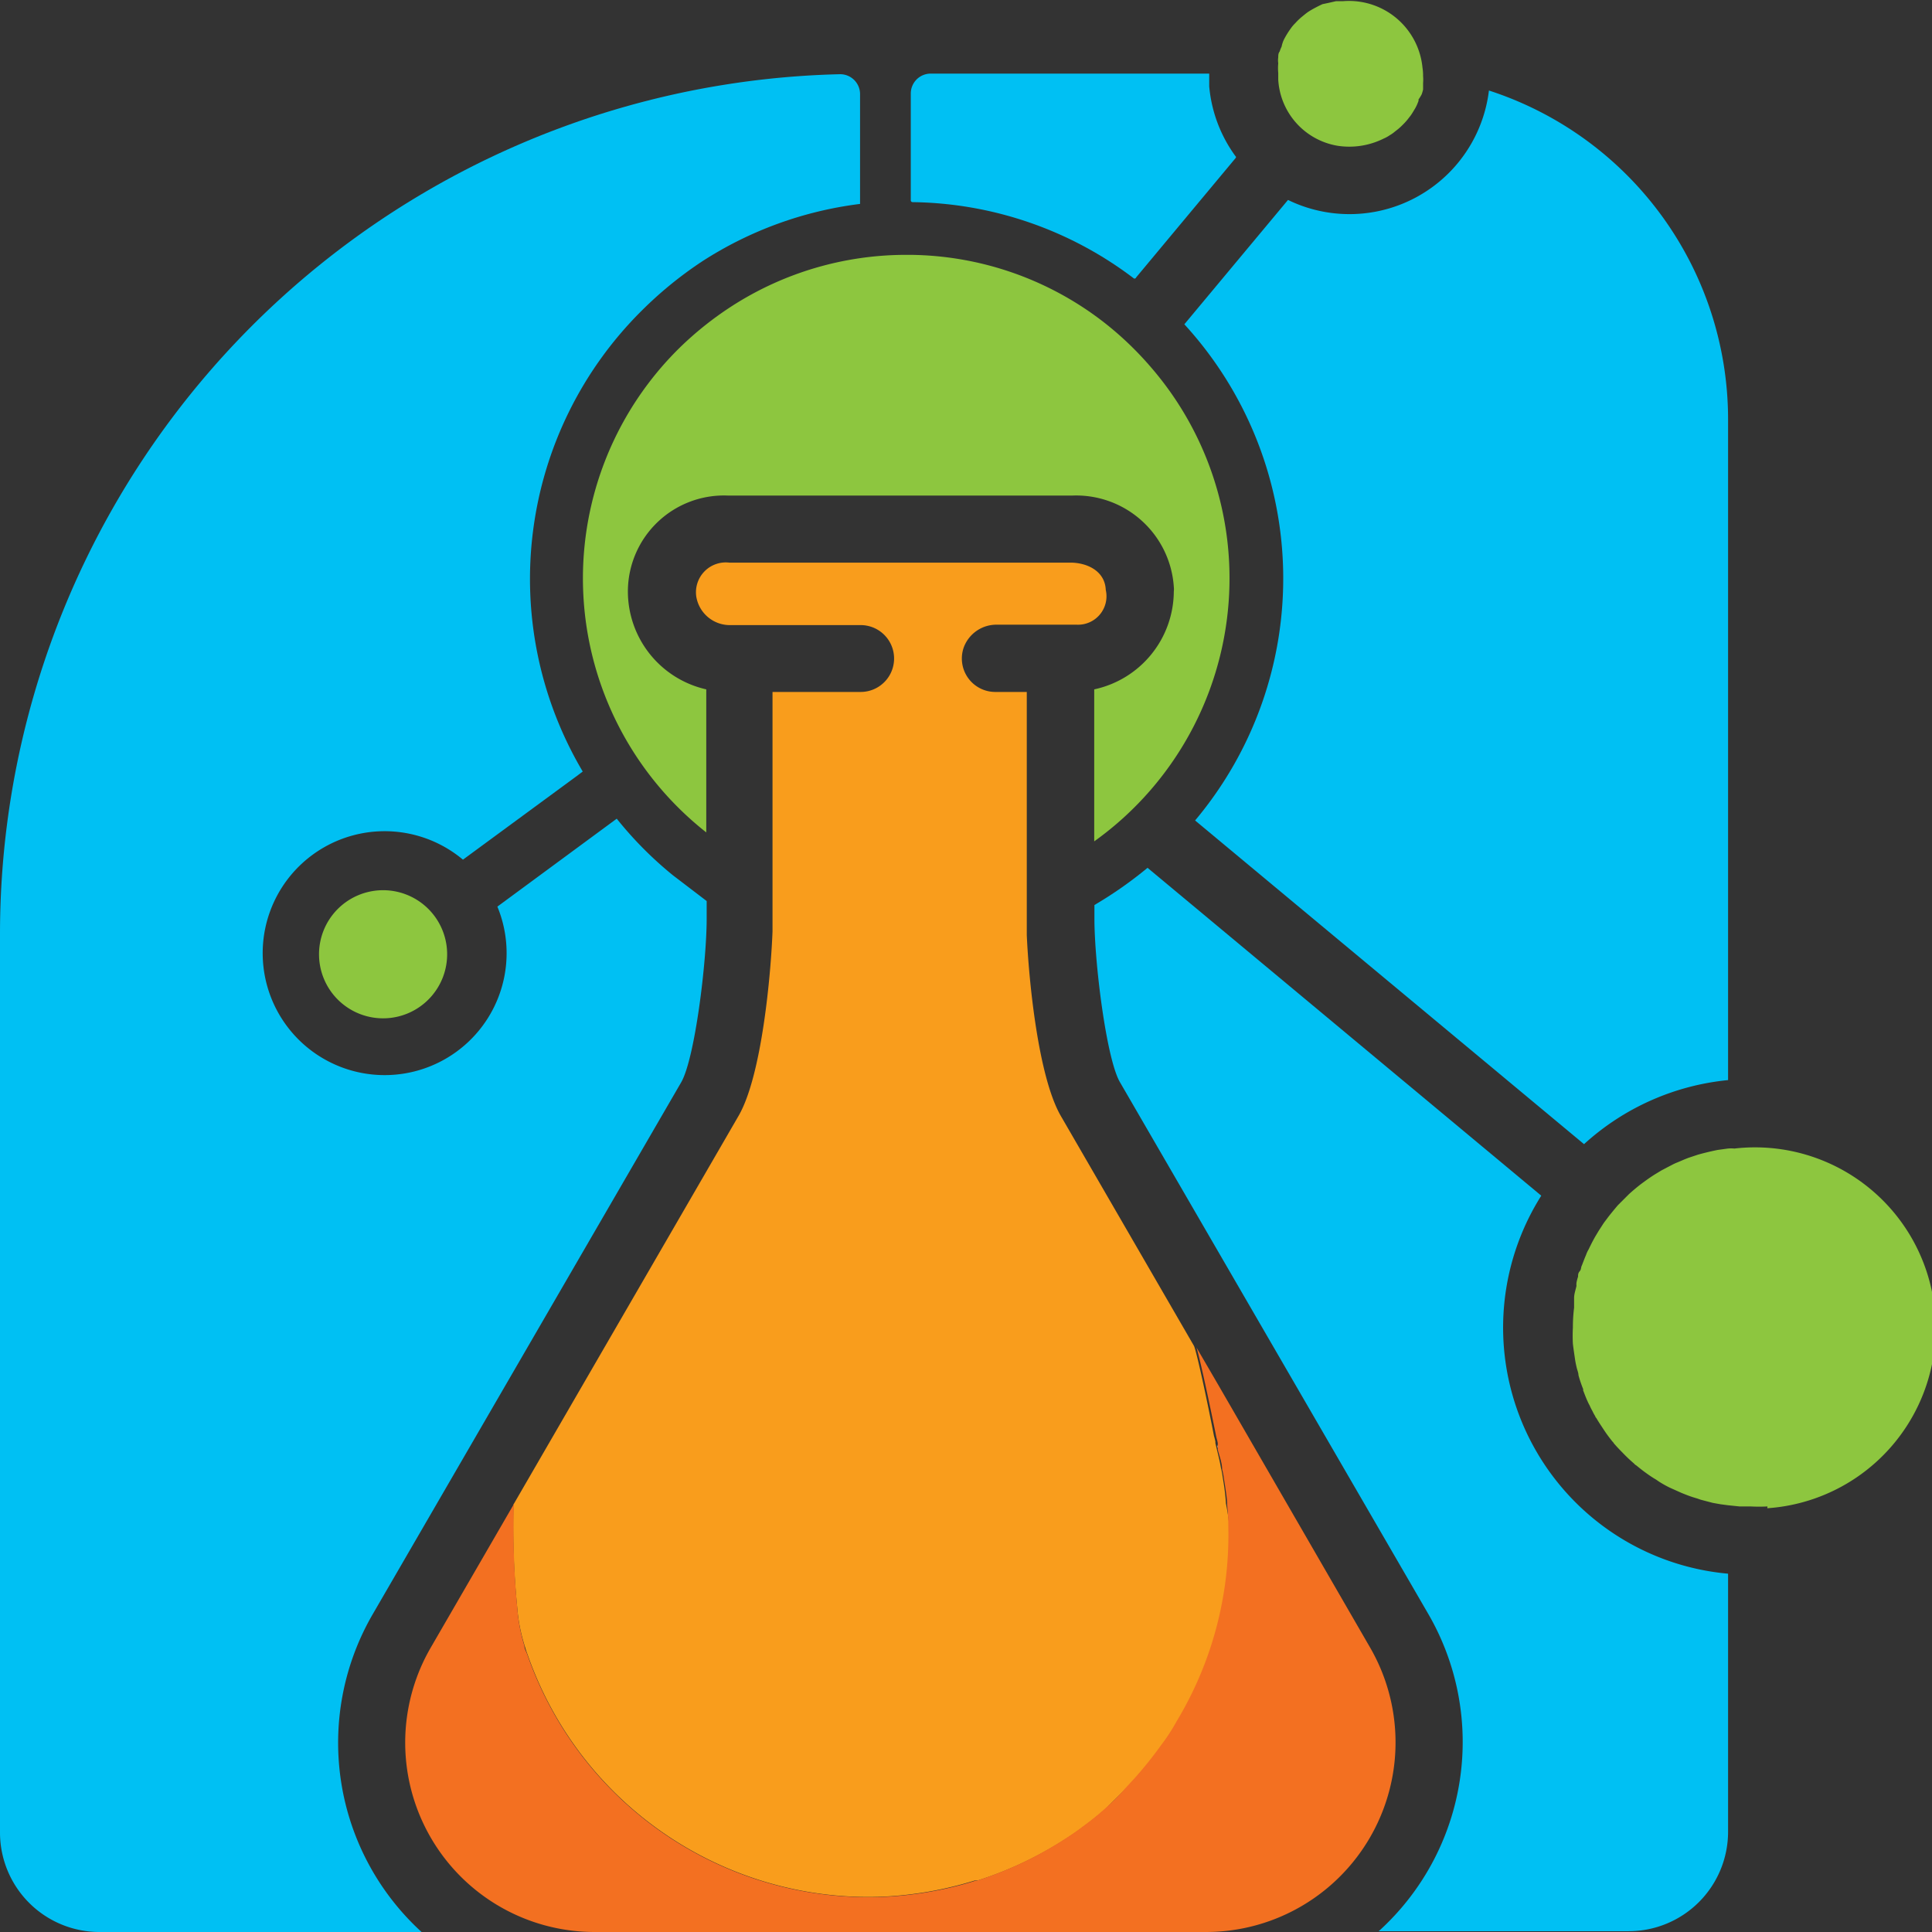
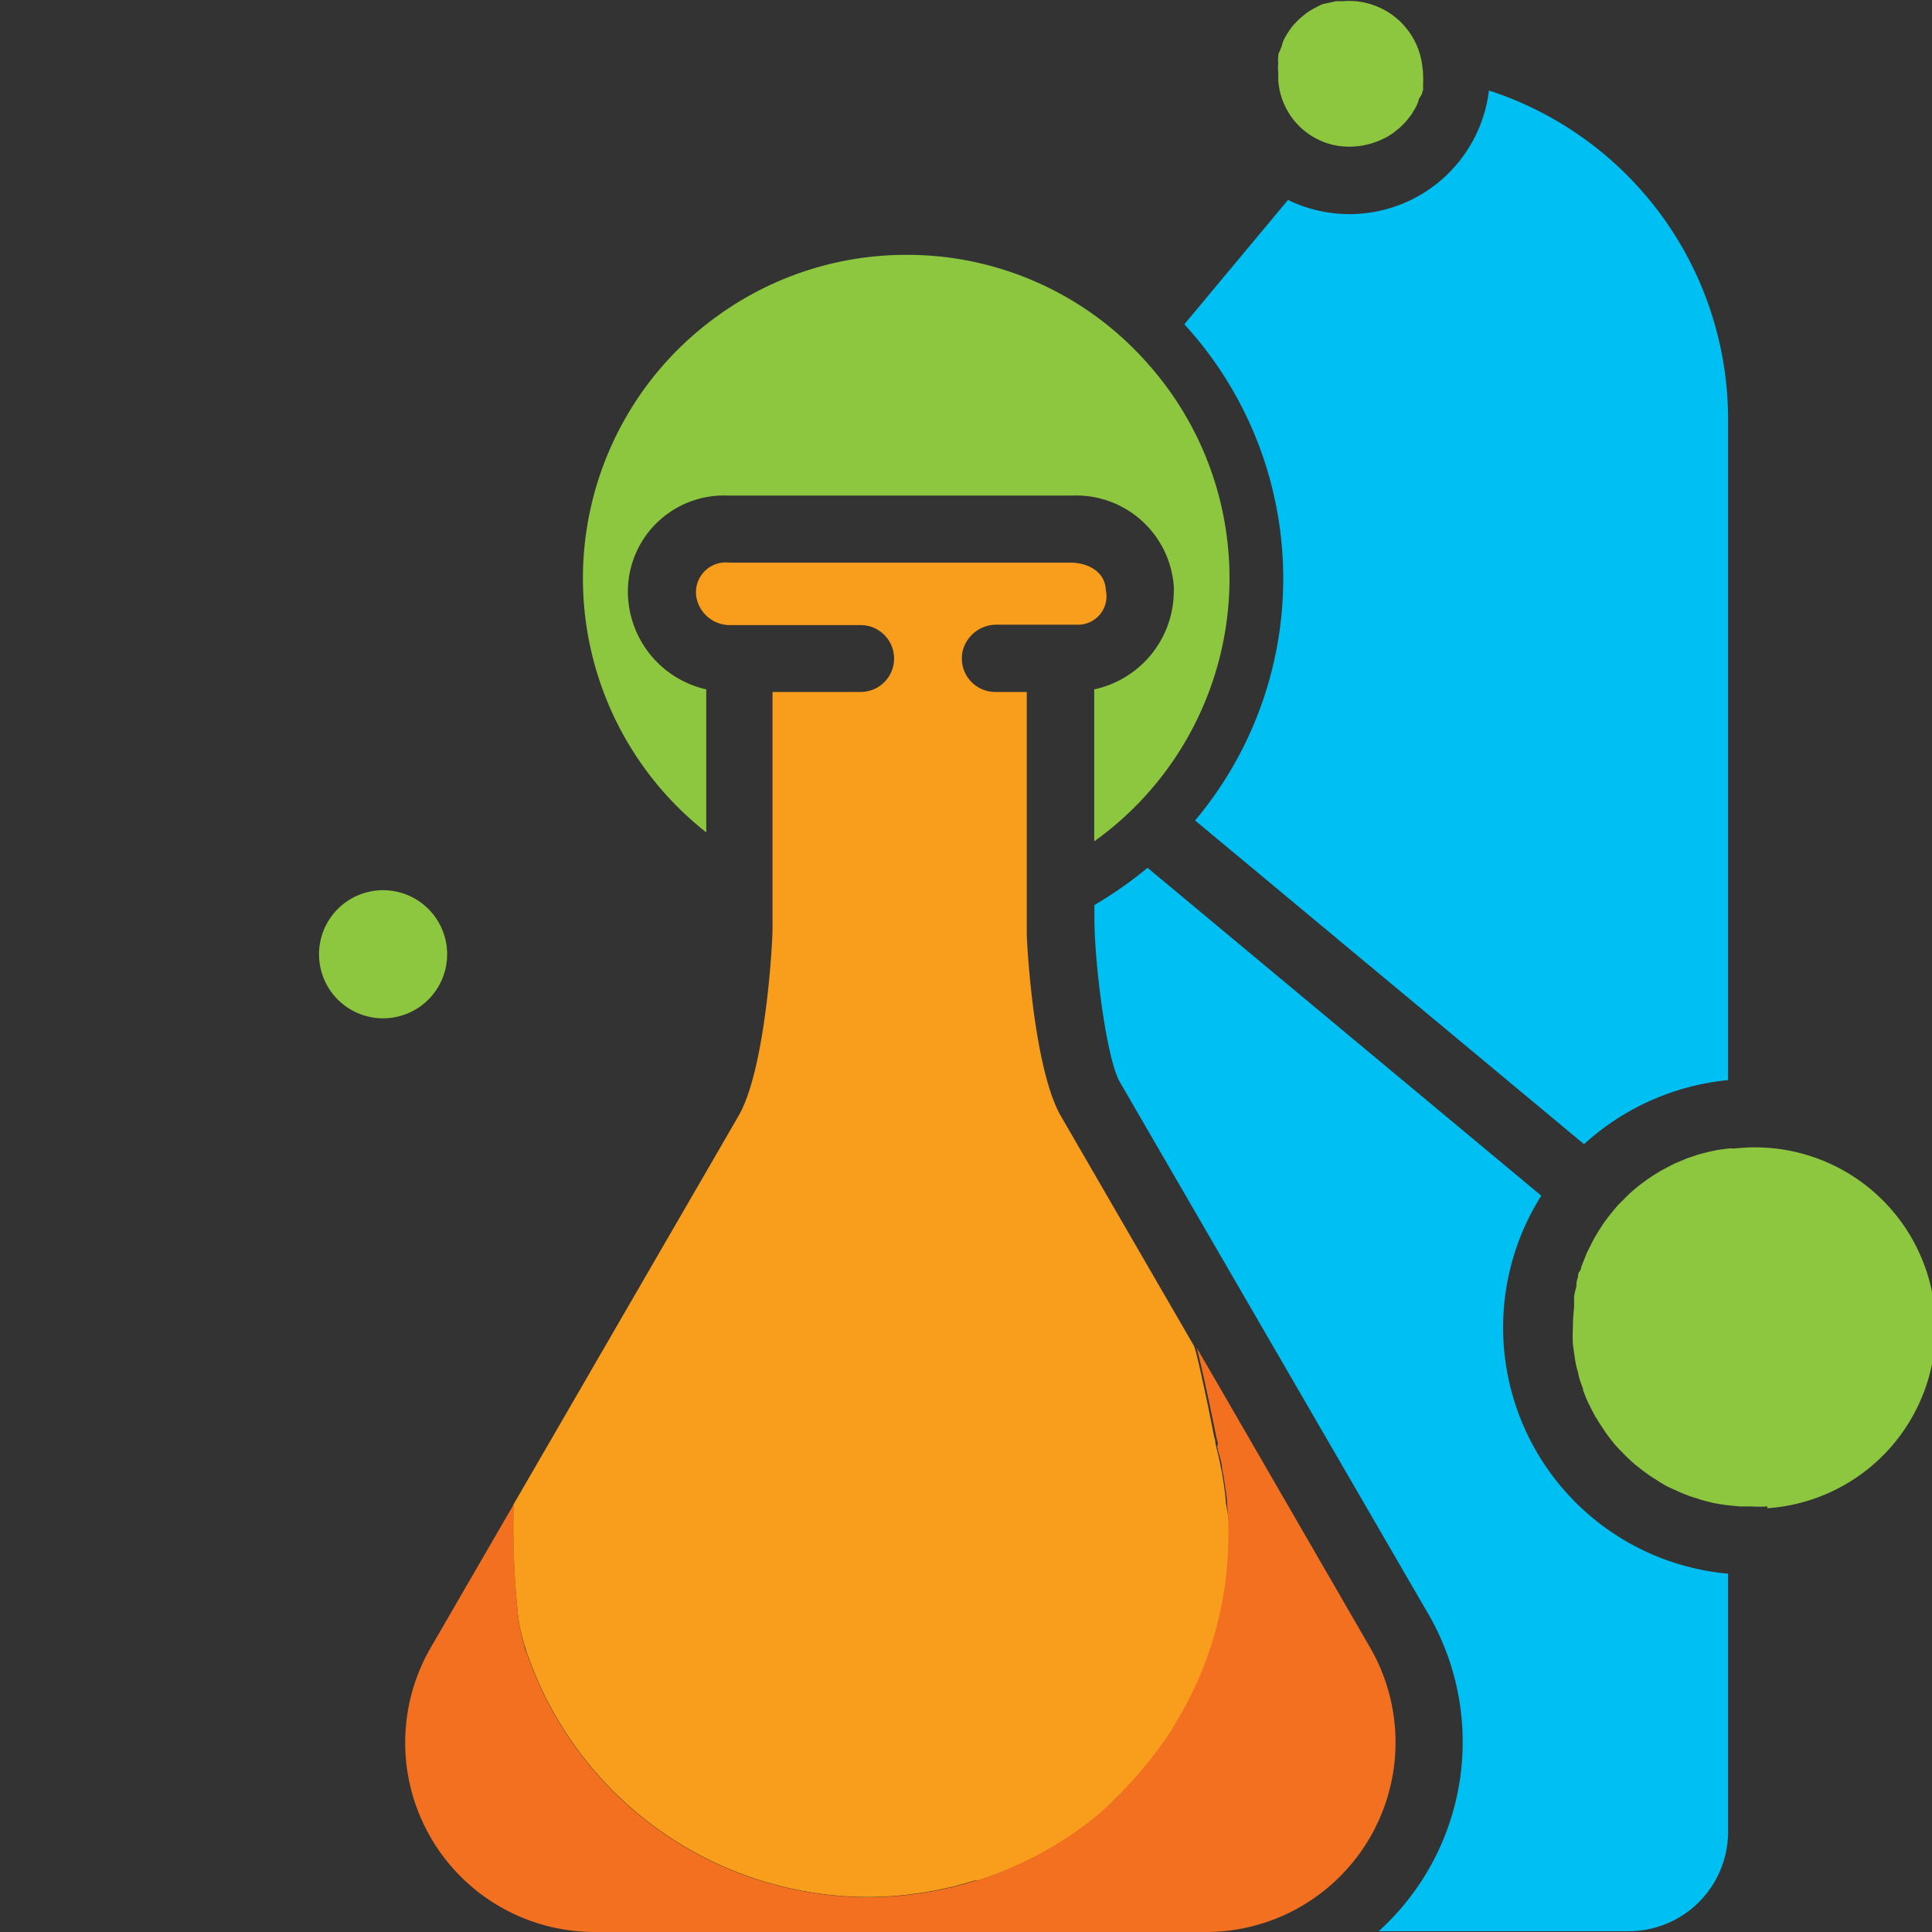
<svg xmlns="http://www.w3.org/2000/svg" viewBox="0 0 97.11 97.11">
  <rect x="0" y="0" width="97.11" height="97.11" fill="#333333" stroke="none" />
  <defs>
    <style>.cls-1{fill:#8dc63f;}.cls-2{fill:#00c0f3;}.cls-3{fill:#fff;}.cls-4{fill:#f99d1c;}.cls-5{fill:#f37021;}</style>
  </defs>
  <g id="Layer_2" data-name="Layer 2">
    <g id="Layer_1-2" data-name="Layer 1">
      <path class="cls-1" d="M22.19,46.64A3.22,3.22,0,1,1,18,45,3.22,3.22,0,0,1,22.19,46.64Z" />
-       <path class="cls-2" d="M35.29,13.14a18.92,18.92,0,0,1,7.94-2.89V4.73a1,1,0,0,0-1-1A43.23,43.23,0,0,0,0,46.93V92.11a5,5,0,0,0,5,5H21.19a12.88,12.88,0,0,1-2.44-16L34.24,54.4c.68-1.18,1.28-6,1.28-8.23v-.88L33.83,44A18.7,18.7,0,0,1,31,41.15l0,0-6,4.42a6.13,6.13,0,1,1-1.73-2.36L29,39l.29-.22a19,19,0,0,1,2.95-23.15A19.6,19.6,0,0,1,35.29,13.14Z" />
      <path class="cls-3" d="M59.18,86.54a9.19,9.19,0,0,1-.77,1.18C58.68,87.35,58.94,87,59.18,86.54Z" />
      <path class="cls-3" d="M61.26,72.87l-.06-.25,0,.12Z" />
      <path class="cls-4" d="M61.79,76.72a18.13,18.13,0,0,1-2.61,9.81h0c-.24.41-.5.81-.77,1.18h0a19.72,19.72,0,0,1-1.33,1.66l-.49.53c-.33.34-.68.67-1,1h0a14.05,14.05,0,0,1-1.13.91c-.38.29-.79.56-1.21.82a18.49,18.49,0,0,1-4.1,1.89H49a18.19,18.19,0,0,1-3.27.7,16.87,16.87,0,0,1-2.12.13A18.16,18.16,0,0,1,26.52,83.17c-.05-.13-.1-.28-.14-.42A8.65,8.65,0,0,1,26,80.83v0a41.59,41.59,0,0,1-.19-5.21l11.3-19.51c1.18-2,1.64-7.15,1.72-9.3,0-.24,0-.45,0-.62V34.78h4.4a1.68,1.68,0,1,0,.06-3.36H36.67A1.71,1.71,0,0,1,35,30a1.5,1.5,0,0,1,1.66-1.72H53.8c.84,0,1.74.42,1.78,1.37h0a1.43,1.43,0,0,1-1.44,1.75h-4a1.75,1.75,0,0,0-1.69,1.12A1.68,1.68,0,0,0,50,34.78h1.61V46.17c0,.21,0,.49,0,.83.1,2.26.57,7.11,1.71,9.09l6.7,11.57s0,0,0,0c.18.48.75,3.21,1,4.52a2.86,2.86,0,0,1,.07.28s0,0,0,.08a0,0,0,0,0,0,0l.06.25c.08.34.17.68.22,1a3,3,0,0,1,.08.41l.06.37c.05.33.09.65.11,1A9.82,9.82,0,0,1,61.79,76.72Z" />
      <path class="cls-5" d="M60.62,97.11H29.89A9.52,9.52,0,0,1,21.66,82.8l4.17-7.2A41.59,41.59,0,0,0,26,80.81v0a8.65,8.65,0,0,0,.36,1.92c0,.14.09.29.14.42A18.16,18.16,0,0,0,43.65,95.36a16.87,16.87,0,0,0,2.12-.13,18.19,18.19,0,0,0,3.27-.7h.06a18.49,18.49,0,0,0,4.1-1.89c.42-.26.83-.53,1.21-.82a14.05,14.05,0,0,0,1.13-.91h0c.36-.32.71-.65,1-1l.49-.53a19.72,19.72,0,0,0,1.33-1.66h0a9.19,9.19,0,0,0,.77-1.18h0a18.13,18.13,0,0,0,2.61-9.81,9.82,9.82,0,0,0-.06-1.09c0-.32-.06-.64-.11-1l-.06-.37a3,3,0,0,0-.08-.41c0-.33-.14-.67-.22-1l0-.13,0-.12a0,0,0,0,1,0,0s0-.06,0-.08a2.86,2.86,0,0,0-.07-.28c-.26-1.31-.83-4-1-4.52,0,0,0,0,0,0l1.1,1.89L68.86,82.8A9.53,9.53,0,0,1,60.62,97.11Z" />
-       <path class="cls-2" d="M62.11,7.94l-5,6A.09.09,0,0,1,57,14a18.76,18.76,0,0,0-11.14-3.84.09.09,0,0,1-.08-.08V4.7a1,1,0,0,1,1-1h14c0,.21,0,.42,0,.64a7,7,0,0,0,1.32,3.51A.06.06,0,0,1,62.11,7.94Z" />
      <path class="cls-2" d="M86.86,21.08V54.29a12.56,12.56,0,0,0-7.24,3.22L60.07,41.24a18.91,18.91,0,0,0-.54-24.94l5.21-6.25a7.06,7.06,0,0,0,10.1-5.5A17.38,17.38,0,0,1,86.86,21.08Z" />
      <path class="cls-2" d="M86.86,79.07v13a5,5,0,0,1-5,5H69.3a12.83,12.83,0,0,0,2.46-16L56.29,54.39c-.68-1.18-1.28-6-1.28-8.22v-.68a20.33,20.33,0,0,0,2.67-1.87L77.47,60.1a12.42,12.42,0,0,0,9.39,19Z" />
      <path class="cls-1" d="M88.84,75.72a7.87,7.87,0,0,1-.84,0l-.56,0-.58-.06-.38-.05-.39-.07-.61-.16-.17-.06a5.84,5.84,0,0,1-.59-.2l-.2-.08-.58-.26a5.45,5.45,0,0,1-.57-.32h0l-.13-.09a5.39,5.39,0,0,1-.5-.33c-.17-.12-.33-.25-.49-.38a.4.4,0,0,1-.12-.1l0,0s0,0,0,0a7.54,7.54,0,0,1-.58-.55c-.15-.15-.29-.3-.43-.46a.28.28,0,0,0-.07-.09c-.15-.19-.29-.37-.42-.57s-.27-.4-.39-.61a.21.21,0,0,1-.06-.1,2.15,2.15,0,0,1-.14-.26,2.43,2.43,0,0,1-.14-.28,1.86,1.86,0,0,1-.1-.2c-.08-.17-.15-.36-.22-.54a.12.12,0,0,1,0-.07,5.93,5.93,0,0,1-.24-.71c0-.12-.06-.25-.09-.38s-.06-.26-.08-.4-.08-.53-.11-.79a7.5,7.5,0,0,1,0-.82,7.73,7.73,0,0,1,.06-1l0-.32,0-.16c0-.22.08-.42.12-.62a.66.66,0,0,1,0-.15,2,2,0,0,1,.08-.31c0-.09,0-.18.08-.27s.06-.18.1-.27.14-.37.22-.55a1.43,1.43,0,0,1,.13-.28c.1-.21.21-.43.33-.64l.18-.3.2-.31c.07-.11.16-.22.24-.33s.34-.43.52-.64l.29-.29.27-.27,0,0c.19-.17.4-.35.61-.51a0,0,0,0,0,0,0c.23-.17.45-.33.69-.48l.33-.2.4-.21c.12-.06.24-.13.37-.18s.41-.18.61-.25h0l.45-.15c.32-.09.65-.17,1-.24l.51-.07a1.88,1.88,0,0,1,.33,0,9.08,9.08,0,1,1,1.65,18.08Z" />
      <path class="cls-1" d="M61.8,29.08A16.25,16.25,0,0,1,55,42.29V34.65A5.06,5.06,0,0,0,59,29.73a1.06,1.06,0,0,0,0-.24,4.92,4.92,0,0,0-5.13-4.58H36.61a4.83,4.83,0,0,0-5.05,4.82,5.05,5.05,0,0,0,3.94,4.92v7.19a16.25,16.25,0,0,1-1.38-24.32,16.78,16.78,0,0,1,2.63-2.11,16.17,16.17,0,0,1,8.8-2.6h.22a16.12,16.12,0,0,1,9.56,3.27A16.37,16.37,0,0,1,57.8,18.4,16.2,16.2,0,0,1,61.8,29.08Z" />
      <path class="cls-1" d="M71.53,3.83a2,2,0,0,1,0,.34c0,.11,0,.22,0,.33a2.17,2.17,0,0,1-.07.24s0,0,0,0A2,2,0,0,1,71.3,5a.25.25,0,0,1,0,.07,2.19,2.19,0,0,1-.17.38s0,0,0,0l-.14.23a1.59,1.59,0,0,1-.15.21,3,3,0,0,1-.33.38,3,3,0,0,1-.38.33,1.79,1.79,0,0,1-.28.2,1.64,1.64,0,0,1-.29.16,3.88,3.88,0,0,1-2.31.37,3.58,3.58,0,0,1-3-3.32c0-.11,0-.22,0-.34a2.56,2.56,0,0,1,0-.49h0a1,1,0,0,1,0-.3c0-.1,0-.2.07-.29a1.86,1.86,0,0,1,.1-.25A1.48,1.48,0,0,1,64.53,2a4.15,4.15,0,0,1,.35-.57,1.69,1.69,0,0,1,.22-.26,3.34,3.34,0,0,1,.33-.32l.16-.13a2.22,2.22,0,0,1,.27-.19c.2-.12.4-.22.61-.32L66.8.14l.35-.08.35,0a3.71,3.71,0,0,1,4,3.34A2.57,2.57,0,0,1,71.53,3.83Z" />
    </g>
  </g>
</svg>